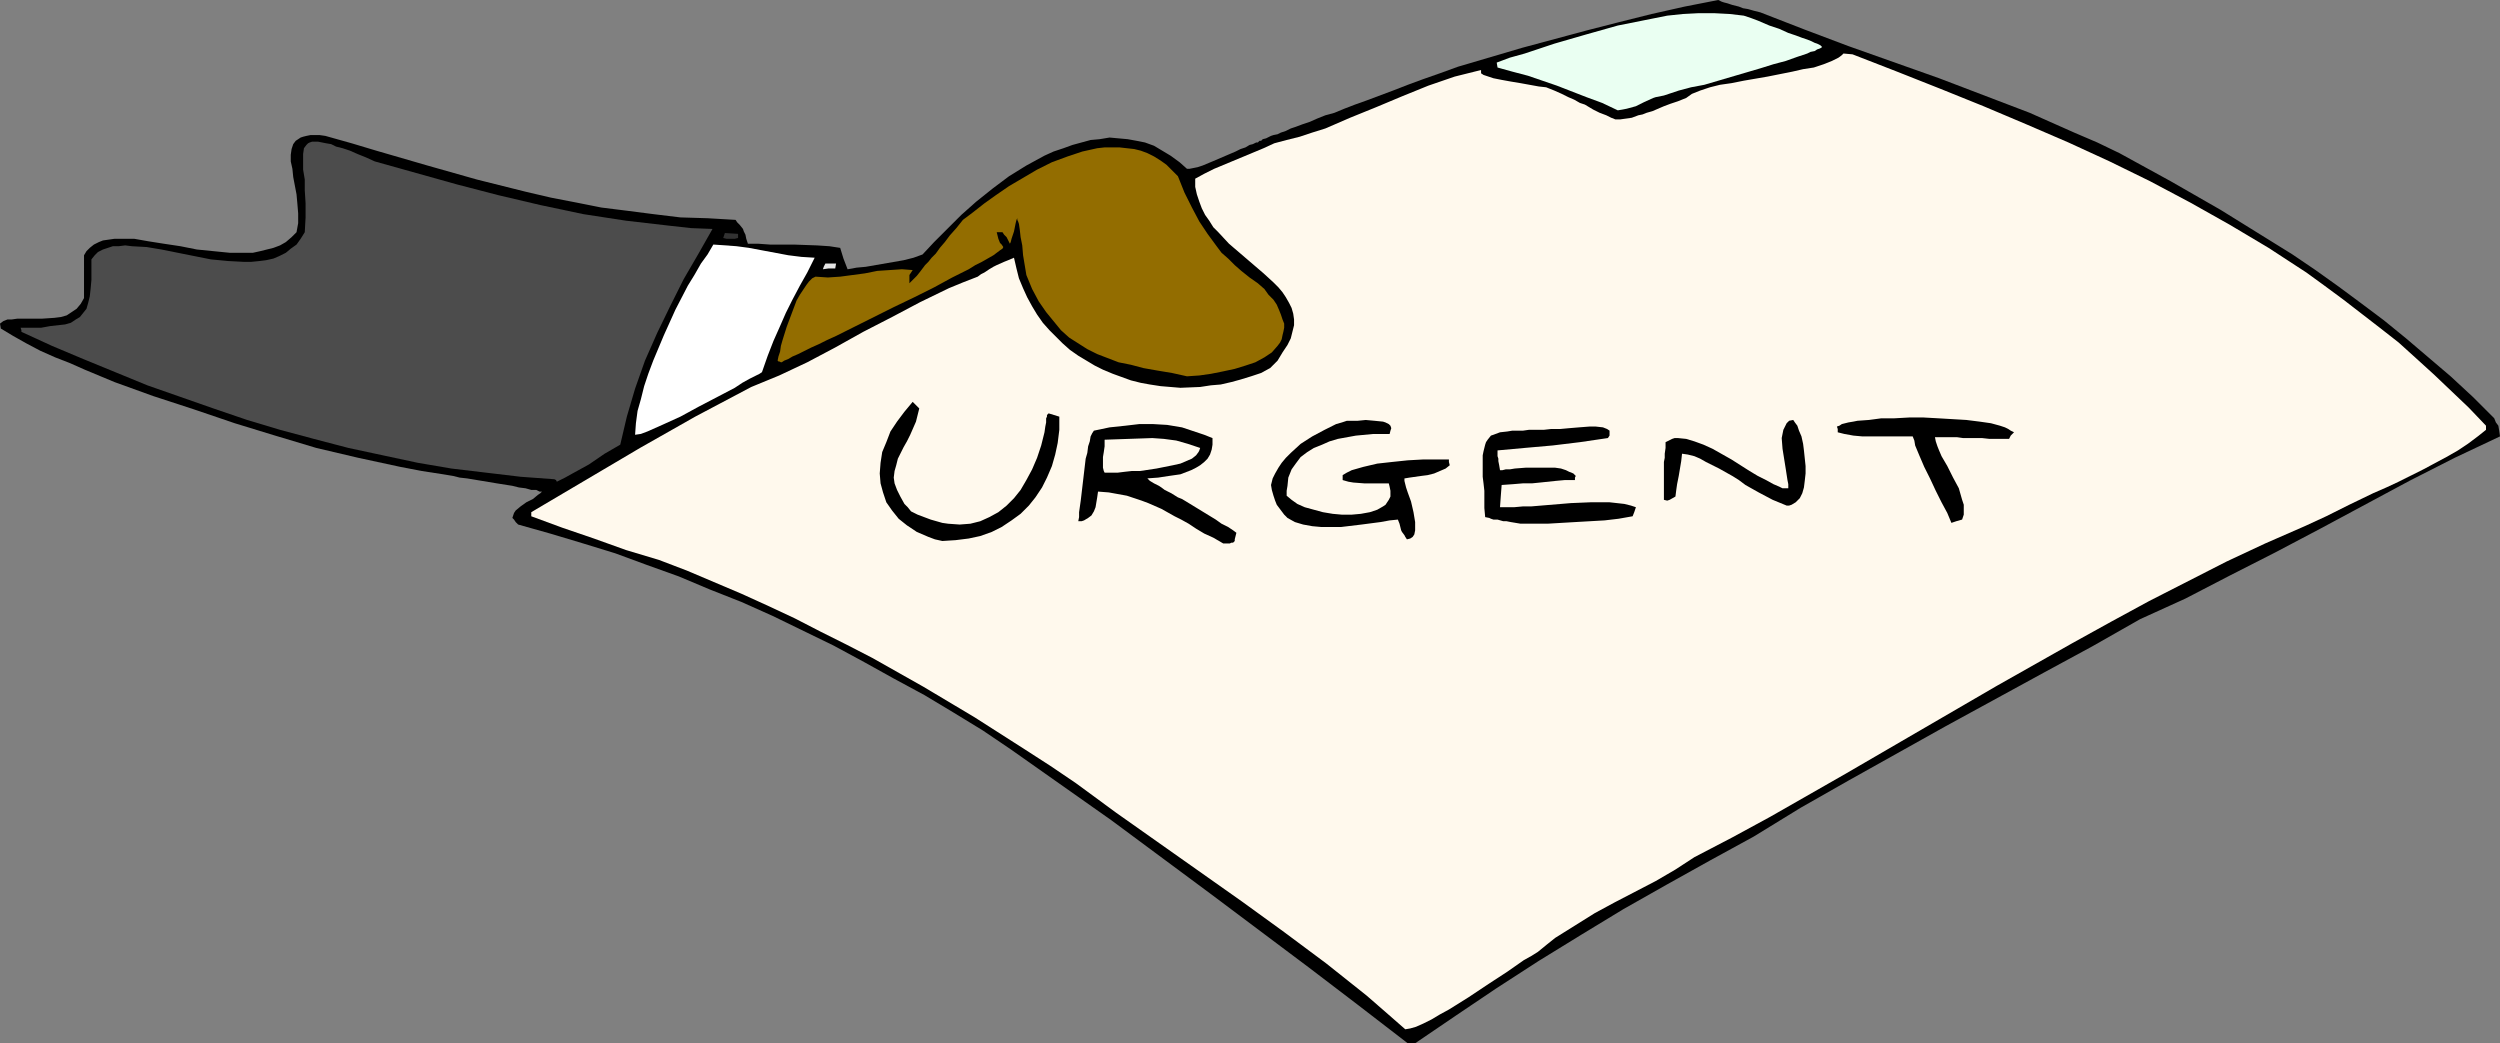
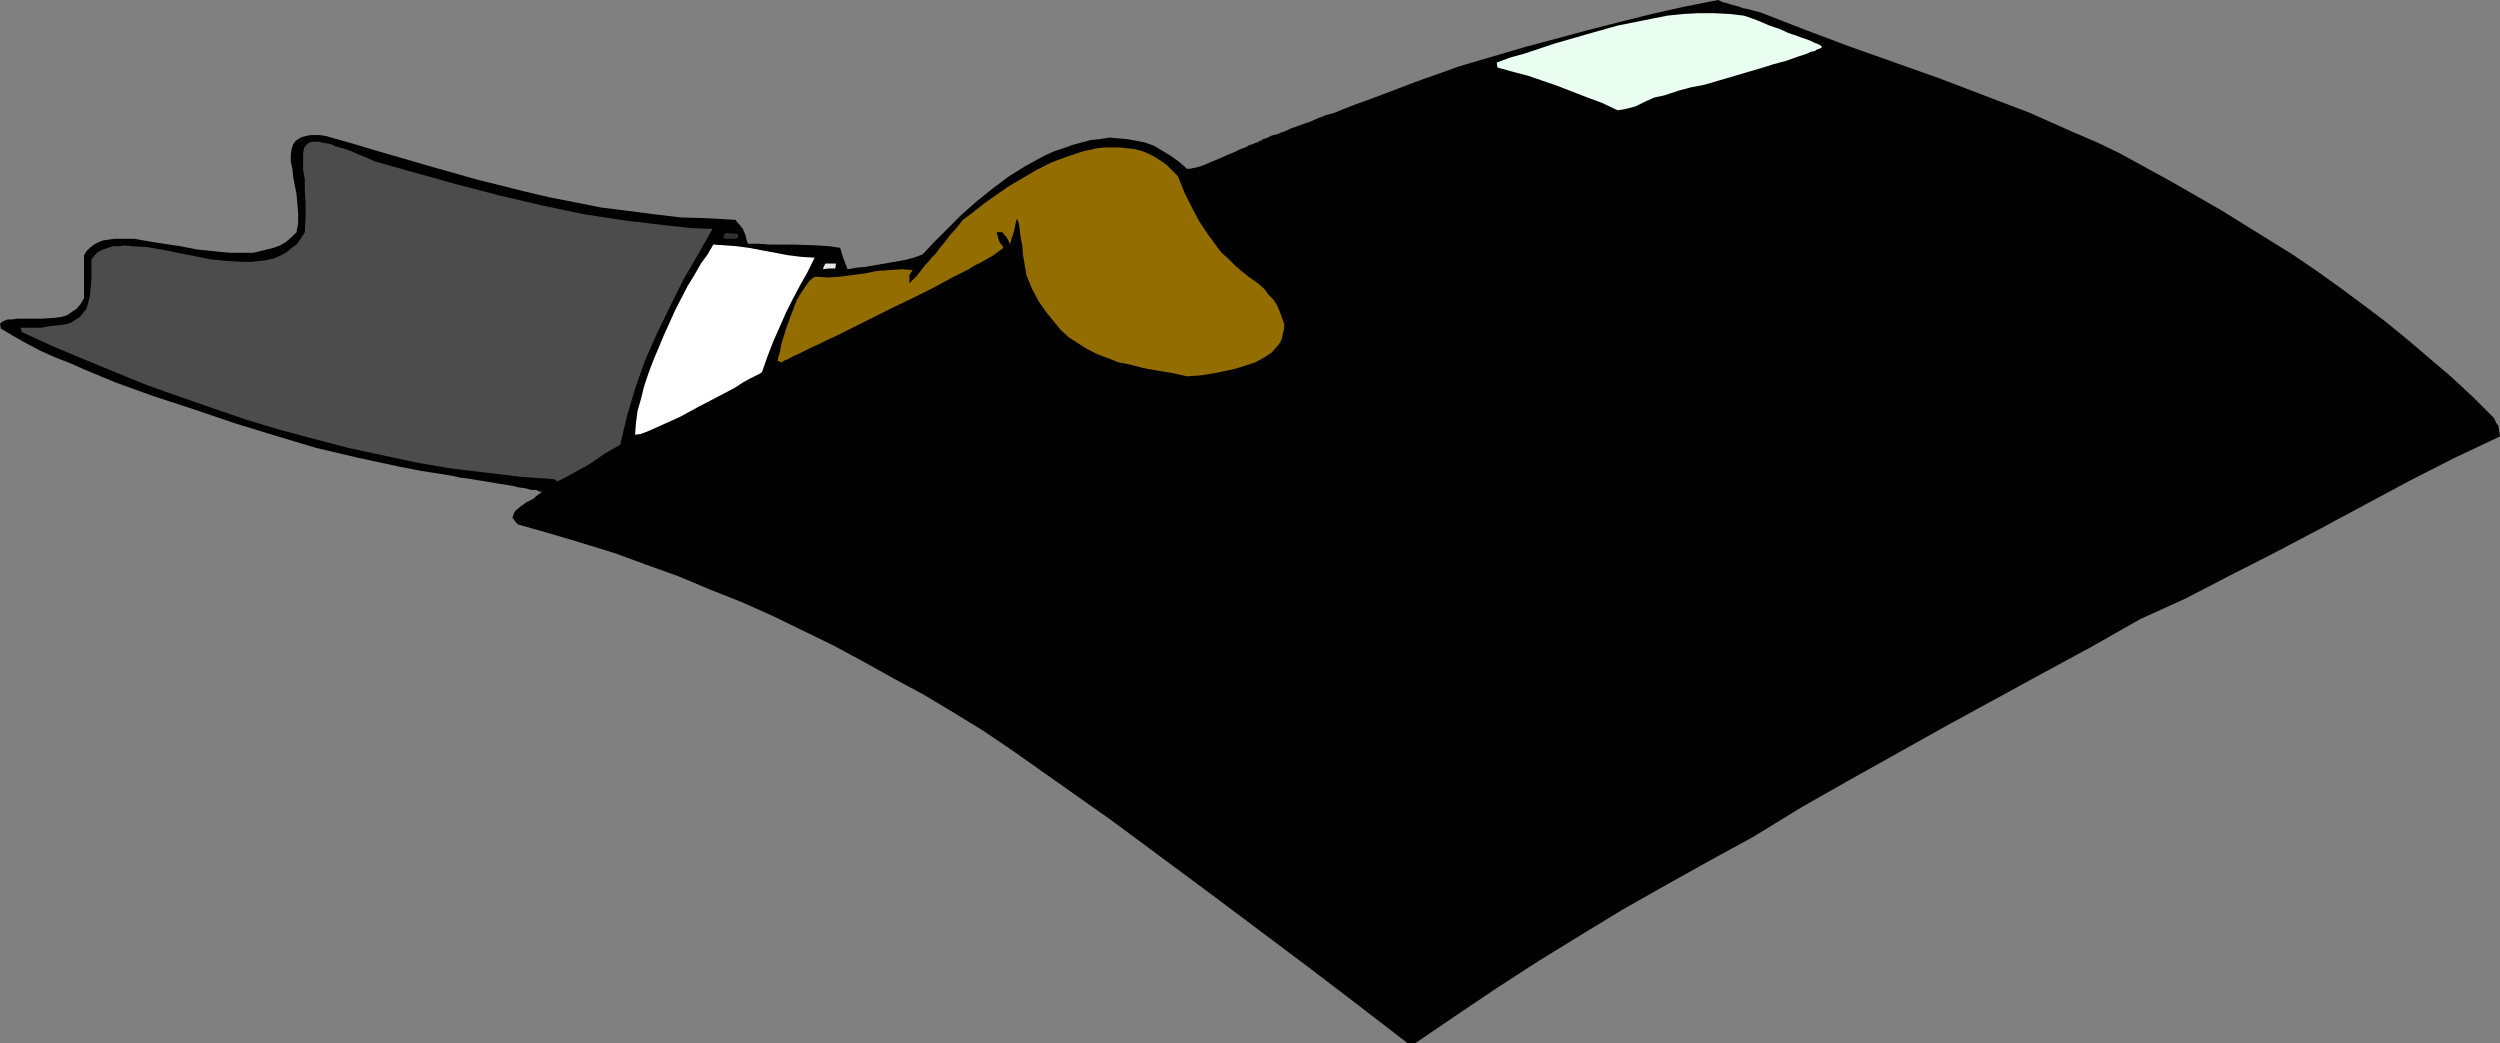
<svg xmlns="http://www.w3.org/2000/svg" xmlns:ns1="http://sodipodi.sourceforge.net/DTD/sodipodi-0.dtd" xmlns:ns2="http://www.inkscape.org/namespaces/inkscape" version="1.0" width="129.766mm" height="54.153mm" id="svg15" ns1:docname="Urgent.wmf">
  <rect width="100%" height="100%" fill="#808080" stroke="none" />
  <ns1:namedview id="namedview15" pagecolor="#ffffff" bordercolor="#000000" borderopacity="0.25" ns2:showpageshadow="2" ns2:pageopacity="0.0" ns2:pagecheckerboard="0" ns2:deskcolor="#d1d1d1" ns2:document-units="mm" />
  <defs id="defs1">
    <pattern id="WMFhbasepattern" patternUnits="userSpaceOnUse" width="6" height="6" x="0" y="0" />
  </defs>
  <path style="fill:#000000;fill-opacity:1;fill-rule:evenodd;stroke:none" d="m 276.174,204.673 -9.858,-7.592 -9.534,-7.269 -19.392,-14.539 -19.392,-14.377 -19.715,-13.893 -5.494,-3.715 -5.818,-3.554 -5.656,-3.392 -5.979,-3.231 -5.818,-3.231 -5.979,-3.231 -5.979,-2.908 -5.979,-2.908 -6.141,-2.746 -6.141,-2.423 -6.141,-2.585 -6.302,-2.262 -6.141,-2.262 -6.302,-1.938 -6.464,-1.938 -6.302,-1.777 -0.485,-0.485 -0.323,-0.485 -0.323,-0.323 0.162,-0.485 0.162,-0.485 0.323,-0.485 0.97,-0.808 1.131,-0.808 1.293,-0.646 0.97,-0.808 0.485,-0.323 0.323,-0.323 h -0.485 l -0.646,-0.323 h -0.97 l -1.131,-0.323 -1.293,-0.162 -1.293,-0.323 -3.07,-0.485 L 94.536,94.34 91.627,93.856 90.173,93.694 88.88,93.371 87.91,93.21 86.941,93.048 82.739,92.402 78.538,91.594 70.296,89.817 62.054,87.879 53.974,85.456 46.056,83.032 37.976,80.286 30.058,77.702 22.462,74.955 16.645,72.532 13.736,71.24 10.827,70.109 7.918,68.817 5.171,67.363 2.586,65.909 0.162,64.455 0,63.486 0.646,63.001 1.454,62.678 h 0.808 l 1.131,-0.162 h 4.848 l 2.424,-0.162 1.293,-0.162 1.131,-0.323 0.97,-0.646 0.97,-0.646 0.808,-0.969 0.646,-1.131 V 50.078 l 0.485,-0.808 0.646,-0.646 0.808,-0.646 0.97,-0.485 0.808,-0.323 1.131,-0.162 1.131,-0.162 h 1.131 2.747 l 2.747,0.485 3.07,0.485 3.232,0.485 3.232,0.646 3.232,0.323 3.232,0.323 h 3.07 1.454 l 1.454,-0.323 1.293,-0.323 1.293,-0.323 1.293,-0.485 1.131,-0.646 1.131,-0.969 0.97,-0.969 0.323,-1.777 v -1.938 l -0.162,-1.938 -0.162,-1.777 -0.646,-3.392 -0.162,-1.615 -0.323,-1.454 v -1.292 l 0.162,-1.131 0.323,-0.969 0.485,-0.646 0.485,-0.323 0.485,-0.323 0.485,-0.162 0.646,-0.162 0.808,-0.162 h 1.778 l 1.131,0.162 5.171,1.454 4.848,1.454 10.019,2.908 9.696,2.746 9.696,2.423 4.848,1.131 5.01,0.969 4.848,0.969 5.171,0.646 5.01,0.646 5.333,0.646 5.333,0.162 5.494,0.323 0.323,0.485 0.485,0.485 0.646,0.808 0.162,0.485 0.323,0.646 0.162,0.808 0.323,0.969 h 2.101 l 2.262,0.162 h 4.686 l 4.525,0.162 2.424,0.162 2.101,0.323 0.646,2.1 0.808,2.1 1.778,-0.323 1.778,-0.162 3.717,-0.646 3.717,-0.646 1.939,-0.485 1.778,-0.646 2.262,-2.423 2.586,-2.585 2.747,-2.746 2.909,-2.585 3.232,-2.585 3.232,-2.423 3.394,-2.1 3.555,-1.938 1.778,-0.808 1.939,-0.646 1.778,-0.646 1.778,-0.485 1.778,-0.485 1.778,-0.162 1.939,-0.323 1.778,0.162 1.778,0.162 1.778,0.323 1.616,0.323 1.778,0.646 1.616,0.969 1.616,0.969 1.778,1.292 1.454,1.292 h 0.485 l 0.808,-0.162 0.808,-0.162 0.97,-0.323 1.939,-0.808 2.262,-0.969 2.262,-0.969 0.97,-0.485 0.97,-0.323 0.808,-0.485 0.646,-0.162 0.646,-0.323 h 0.323 l 0.323,-0.323 h 0.323 l 0.323,-0.323 0.646,-0.162 0.97,-0.485 0.485,-0.162 0.808,-0.162 0.646,-0.323 0.97,-0.323 0.97,-0.485 0.97,-0.323 1.293,-0.485 1.454,-0.485 1.454,-0.646 1.616,-0.646 1.778,-0.485 1.939,-0.808 2.101,-0.808 2.262,-0.808 2.586,-0.969 2.586,-0.969 2.909,-1.131 3.07,-1.131 3.232,-1.131 3.555,-1.292 12.605,-3.715 12.605,-3.392 6.302,-1.615 6.464,-1.615 6.464,-1.454 L 337.097,0 l 0.646,0.323 0.485,0.162 0.646,0.162 0.97,0.323 0.646,0.162 0.646,0.162 0.808,0.323 0.97,0.162 1.131,0.323 1.293,0.323 8.726,3.392 8.565,3.231 17.776,6.3 8.888,3.392 8.888,3.392 8.726,3.877 4.525,1.938 4.363,2.1 10.019,5.492 9.858,5.654 9.373,5.815 4.686,2.908 4.525,3.069 4.525,3.231 4.363,3.231 4.525,3.392 4.363,3.554 4.363,3.715 4.363,3.715 4.363,4.039 4.202,4.2 0.323,0.808 0.485,0.646 0.162,0.969 0.162,1.131 -8.888,4.2 -8.888,4.523 -17.453,9.369 -8.888,4.685 -8.888,4.523 -8.726,4.523 -8.888,4.039 -9.373,5.331 -9.534,5.169 -19.23,10.5 -9.534,5.331 -9.534,5.331 -9.373,5.331 -9.211,5.654 -8.565,4.685 -8.403,4.685 -8.565,4.846 -8.242,5.008 -8.403,5.169 -8.242,5.331 -7.918,5.331 -8.08,5.492 z" id="path1" />
-   <path style="fill:#fff9ed;fill-opacity:1;fill-rule:evenodd;stroke:none" d="m 275.689,201.927 -3.878,-3.392 -3.717,-3.231 -7.918,-6.3 -8.242,-6.139 -8.242,-5.977 -8.242,-5.816 -8.242,-5.816 -8.242,-5.816 -7.918,-5.816 -5.01,-3.392 -5.01,-3.231 -9.858,-6.3 -10.019,-5.977 -10.019,-5.654 -5.01,-2.585 -5.171,-2.585 -5.01,-2.585 -5.171,-2.423 -5.333,-2.423 -5.333,-2.262 -5.333,-2.262 -5.494,-2.1 -6.464,-1.938 -6.302,-2.262 -6.141,-2.1 -6.141,-2.262 v -0.808 l 10.666,-6.3 10.666,-6.3 10.827,-6.139 10.989,-5.815 2.747,-1.131 2.747,-1.131 5.494,-2.585 5.494,-2.908 5.494,-3.069 5.656,-2.908 5.494,-2.908 5.656,-2.746 2.747,-1.131 2.909,-1.131 0.646,-0.485 0.646,-0.323 0.97,-0.646 0.808,-0.485 0.646,-0.323 1.454,-0.646 0.808,-0.323 1.131,-0.485 0.485,2.1 0.485,1.938 0.808,1.938 0.808,1.777 0.97,1.777 0.97,1.615 1.131,1.615 1.293,1.454 2.586,2.585 1.454,1.292 1.616,1.131 1.616,0.969 1.616,0.969 1.616,0.808 1.939,0.808 1.778,0.646 1.778,0.646 1.939,0.485 1.778,0.323 2.101,0.323 1.939,0.162 1.939,0.162 3.878,-0.162 2.101,-0.323 1.939,-0.162 2.101,-0.485 1.778,-0.485 2.101,-0.646 1.939,-0.646 1.778,-0.969 1.454,-1.454 0.97,-1.615 0.97,-1.454 0.646,-1.292 0.323,-1.292 0.323,-1.292 v -1.131 l -0.162,-1.131 -0.323,-1.131 -0.485,-0.969 -0.646,-1.131 -0.646,-0.969 -0.808,-0.969 -0.97,-0.969 -1.939,-1.777 -2.262,-1.938 -2.262,-1.938 -2.262,-1.938 -2.101,-2.262 -0.97,-0.969 -0.808,-1.292 -0.808,-1.131 -0.646,-1.292 -0.485,-1.292 -0.485,-1.454 -0.323,-1.454 v -1.615 l 1.778,-0.969 1.939,-0.969 3.878,-1.615 3.878,-1.615 1.939,-0.808 2.101,-0.969 2.424,-0.646 2.586,-0.646 2.424,-0.808 2.586,-0.808 4.848,-2.1 5.171,-2.1 5.01,-2.1 5.171,-2.1 5.171,-1.777 2.586,-0.646 2.586,-0.646 v 0.323 0.323 l 0.485,0.323 0.485,0.162 1.454,0.485 1.616,0.323 1.778,0.323 1.939,0.323 1.778,0.323 1.778,0.323 1.454,0.162 1.616,0.646 1.454,0.646 1.293,0.646 1.131,0.485 1.131,0.646 0.97,0.323 1.616,0.969 1.293,0.646 1.293,0.485 0.97,0.485 0.808,0.323 h 0.97 l 1.131,-0.162 1.131,-0.162 1.293,-0.485 0.808,-0.162 0.808,-0.323 1.131,-0.323 1.131,-0.485 1.131,-0.485 1.293,-0.485 1.454,-0.485 1.616,-0.646 1.131,-0.808 1.616,-0.646 1.939,-0.646 1.939,-0.485 2.262,-0.323 2.424,-0.485 4.686,-0.808 4.848,-0.969 2.101,-0.485 2.101,-0.323 1.939,-0.646 1.616,-0.646 1.293,-0.646 0.646,-0.485 0.323,-0.323 1.778,0.162 8.726,3.392 8.565,3.392 8.403,3.392 8.403,3.554 8.242,3.554 8.08,3.715 7.918,3.877 7.918,4.2 7.757,4.362 7.595,4.523 7.434,4.846 3.555,2.585 3.717,2.746 3.555,2.746 3.555,2.746 3.717,2.908 3.394,3.069 3.555,3.231 3.394,3.231 3.394,3.231 3.394,3.554 v 0.808 l -1.616,1.292 -1.939,1.454 -1.939,1.292 -2.262,1.292 -4.525,2.423 -4.848,2.423 -2.424,1.131 -2.586,1.131 -4.686,2.262 -4.525,2.262 -2.101,0.969 -2.101,0.969 -7.757,3.392 -7.595,3.554 -7.595,3.877 -7.595,3.877 -7.434,4.039 -7.595,4.2 -14.867,8.4 -29.734,17.285 -14.706,8.4 -7.434,4.039 -7.434,3.877 -3.717,2.423 -3.878,2.262 -8.08,4.2 -3.878,2.1 -3.878,2.423 -3.878,2.423 -1.616,1.292 -1.778,1.454 -1.293,0.808 -1.454,0.808 -1.616,1.131 -1.616,1.131 -3.717,2.423 -3.878,2.585 -3.878,2.423 -1.778,0.969 -1.616,0.969 -1.616,0.808 -1.454,0.646 -1.131,0.323 z" id="path2" />
  <path style="fill:#000000;fill-opacity:1;fill-rule:evenodd;stroke:none" d="m 239.976,106.617 -1.939,-1.131 -1.778,-0.808 -1.616,-0.969 -1.454,-0.969 -1.454,-0.808 -1.293,-0.646 -2.586,-1.454 -2.586,-1.131 -1.293,-0.485 -1.454,-0.485 -1.454,-0.485 -1.778,-0.323 -1.778,-0.323 -2.101,-0.162 -0.162,1.131 -0.162,0.969 -0.162,0.969 -0.323,0.808 -0.485,0.808 -0.646,0.485 -0.808,0.485 -0.485,0.162 h -0.646 l 0.162,-0.808 v -0.969 l 0.162,-1.131 0.162,-1.131 0.323,-2.746 0.323,-2.746 0.323,-2.746 0.323,-1.131 0.162,-1.292 0.323,-0.969 0.162,-0.969 0.323,-0.646 0.323,-0.485 3.07,-0.646 3.07,-0.323 2.747,-0.323 h 2.747 l 2.747,0.162 2.909,0.485 1.454,0.485 1.454,0.485 1.454,0.485 1.616,0.646 v 1.292 l -0.162,0.969 -0.323,0.969 -0.485,0.808 -0.646,0.646 -0.808,0.646 -0.808,0.485 -0.97,0.485 -2.101,0.808 -2.262,0.323 -2.101,0.323 -2.262,0.162 h 0.162 l 0.162,0.162 0.323,0.323 0.808,0.485 0.97,0.485 0.485,0.323 0.646,0.485 1.293,0.646 1.293,0.808 0.808,0.323 0.808,0.485 2.909,1.777 2.909,1.777 1.131,0.808 1.293,0.646 0.97,0.646 0.646,0.485 -0.162,0.646 -0.162,0.646 v 0.323 l -0.323,0.323 h -0.323 l -0.323,0.162 z" id="path3" />
  <path style="fill:#000000;fill-opacity:1;fill-rule:evenodd;stroke:none" d="m 184.87,106.133 -1.454,-0.323 -1.293,-0.485 -1.131,-0.485 -1.131,-0.485 -0.97,-0.646 -0.97,-0.646 -1.616,-1.292 -1.293,-1.615 -1.131,-1.615 -0.646,-1.938 -0.485,-1.777 -0.162,-1.938 0.162,-2.1 0.323,-2.1 0.808,-1.938 0.808,-2.1 1.293,-1.938 1.454,-1.938 1.616,-1.938 1.293,1.292 -0.323,1.292 -0.323,1.292 -1.131,2.585 -0.646,1.292 -0.646,1.131 -1.131,2.262 -0.323,1.292 -0.323,1.131 -0.162,1.292 0.162,1.131 0.485,1.292 0.646,1.292 0.808,1.454 0.646,0.646 0.646,0.808 1.293,0.646 1.293,0.485 1.293,0.485 1.131,0.323 1.131,0.323 1.131,0.162 2.262,0.162 2.101,-0.162 1.939,-0.485 1.778,-0.808 1.778,-0.969 1.616,-1.292 1.454,-1.454 1.293,-1.615 1.131,-1.938 1.131,-2.1 0.97,-2.262 0.808,-2.423 0.646,-2.585 0.162,-1.131 0.162,-0.808 v -0.808 l 0.162,-0.323 V 81.417 l 0.162,-0.162 0.162,-0.162 2.101,0.646 v 2.585 l -0.323,2.585 -0.485,2.262 -0.646,2.262 -0.97,2.262 -0.97,1.938 -1.293,1.938 -1.293,1.615 -1.616,1.615 -1.778,1.292 -1.939,1.292 -1.939,0.969 -2.262,0.808 -2.262,0.485 -2.586,0.323 z" id="path4" />
  <path style="fill:#000000;fill-opacity:1;fill-rule:evenodd;stroke:none" d="m 276.012,105.81 -0.323,-0.485 -0.162,-0.323 -0.485,-0.646 -0.162,-0.323 -0.162,-0.646 -0.162,-0.646 -0.323,-0.808 -1.616,0.162 -1.778,0.323 -3.717,0.485 -4.04,0.485 h -1.939 -1.939 l -1.778,-0.162 -1.778,-0.323 -1.616,-0.485 -1.454,-0.808 -0.646,-0.646 -0.485,-0.646 -0.485,-0.646 -0.485,-0.646 -0.323,-0.808 -0.323,-0.969 -0.323,-1.131 -0.162,-0.969 0.323,-1.292 0.485,-0.969 0.646,-1.131 0.646,-0.969 0.808,-0.969 0.97,-0.969 1.939,-1.777 2.262,-1.454 2.424,-1.292 2.262,-1.131 1.131,-0.323 0.97,-0.323 h 0.323 0.485 1.293 l 1.616,-0.162 1.778,0.162 1.616,0.162 0.485,0.162 0.646,0.323 0.323,0.323 0.162,0.485 -0.162,0.485 -0.162,0.646 h -1.616 -1.616 l -3.394,0.323 -3.555,0.646 -1.616,0.485 -1.454,0.646 -1.616,0.646 -1.293,0.808 -1.293,0.969 -0.97,1.292 -0.808,1.131 -0.646,1.615 -0.162,1.615 -0.162,0.969 v 0.969 l 0.97,0.808 1.131,0.808 1.454,0.646 1.778,0.485 1.778,0.485 1.939,0.323 1.778,0.162 h 1.939 l 1.778,-0.162 1.778,-0.323 1.454,-0.485 1.131,-0.646 0.485,-0.323 0.323,-0.485 0.323,-0.485 0.323,-0.646 v -0.485 -0.646 l -0.162,-0.808 -0.162,-0.646 h -2.424 -2.424 l -2.101,-0.162 -0.97,-0.162 -1.131,-0.323 v -0.969 l 0.808,-0.485 0.97,-0.485 1.131,-0.323 1.131,-0.323 2.747,-0.646 2.909,-0.323 3.07,-0.323 2.909,-0.162 h 4.04 1.131 v 0.485 l 0.162,0.646 -0.808,0.646 -1.131,0.485 -1.131,0.485 -1.293,0.323 -1.293,0.162 -1.131,0.162 -1.131,0.162 -0.97,0.162 v 0.485 l 0.162,0.646 0.162,0.646 0.323,0.969 0.646,1.777 0.485,2.1 0.323,1.938 v 0.969 0.646 l -0.162,0.808 -0.323,0.485 -0.485,0.323 z" id="path5" />
-   <path style="fill:#000000;fill-opacity:1;fill-rule:evenodd;stroke:none" d="m 298.313,102.74 -0.97,-0.162 -0.97,-0.162 -0.808,-0.162 h -0.646 l -1.131,-0.323 h -0.808 l -0.485,-0.162 -0.323,-0.162 -0.808,-0.162 -0.162,-1.777 v -1.777 -1.615 l -0.162,-1.454 -0.162,-1.292 v -1.292 -1.131 -0.969 -0.808 l 0.162,-0.808 0.162,-0.646 0.162,-0.646 0.162,-0.485 0.323,-0.485 0.646,-0.808 0.485,-0.162 1.293,-0.485 1.454,-0.162 0.97,-0.162 h 0.97 1.131 l 1.131,-0.162 h 1.454 1.454 l 1.454,-0.162 h 1.778 l 1.778,-0.162 1.939,-0.162 2.101,-0.162 h 1.131 l 1.454,0.162 0.808,0.323 0.485,0.323 v 0.323 0.323 0.323 l -0.323,0.485 -5.494,0.808 -5.333,0.646 -5.494,0.485 -5.333,0.485 v 0.646 0.485 l 0.162,0.485 v 0.485 l 0.162,0.808 0.162,0.969 h 0.485 l 0.646,-0.162 h 0.808 l 0.97,-0.162 2.101,-0.162 h 2.424 2.262 1.131 l 1.131,0.162 0.97,0.323 0.646,0.323 0.808,0.323 0.485,0.485 -0.162,0.323 v 0.485 h -1.939 l -1.778,0.162 -3.07,0.323 -1.616,0.162 h -1.778 l -1.939,0.162 -2.262,0.162 -0.162,2.1 -0.162,2.262 h 1.293 1.454 l 1.778,-0.162 h 1.616 l 3.878,-0.323 3.878,-0.323 3.878,-0.162 h 3.717 l 1.454,0.162 1.454,0.162 1.293,0.323 0.97,0.323 -0.323,0.969 -0.323,0.808 -2.747,0.485 -2.747,0.323 -5.656,0.323 -5.494,0.323 h -2.586 z" id="path6" />
  <path style="fill:#000000;fill-opacity:1;fill-rule:evenodd;stroke:none" d="m 382.83,102.579 -0.808,-1.938 -1.131,-2.1 -1.131,-2.262 -1.131,-2.423 -1.131,-2.262 -0.97,-2.262 -0.808,-1.938 -0.162,-0.969 -0.323,-0.808 h -1.616 -1.778 -4.363 -2.101 l -1.778,-0.162 -1.778,-0.323 -0.646,-0.162 -0.646,-0.162 v -0.646 l -0.162,-0.485 0.485,-0.162 0.485,-0.323 0.646,-0.162 0.646,-0.162 0.97,-0.162 0.808,-0.162 2.262,-0.162 2.424,-0.323 h 2.586 l 2.909,-0.162 h 2.747 l 2.909,0.162 2.747,0.162 2.747,0.162 2.586,0.323 2.262,0.323 1.778,0.485 0.97,0.323 0.646,0.323 0.485,0.323 0.646,0.323 -0.646,0.646 -0.323,0.646 h -2.586 -1.293 l -1.454,-0.162 h -1.616 -0.97 -1.131 l -1.131,-0.162 h -1.293 -1.454 -1.616 l 0.162,0.808 0.323,0.969 0.323,0.808 0.485,1.131 1.131,1.938 1.131,2.262 1.131,2.1 0.323,1.131 0.323,1.131 0.323,0.969 v 0.969 0.969 l -0.323,0.969 -1.131,0.323 z" id="path7" />
  <path style="fill:#000000;fill-opacity:1;fill-rule:evenodd;stroke:none" d="m 350.51,99.187 -2.747,-1.131 -2.747,-1.454 -2.586,-1.454 -1.293,-0.969 -1.293,-0.808 -2.586,-1.454 -2.586,-1.292 -1.131,-0.646 -1.131,-0.485 -1.293,-0.323 -1.131,-0.162 -0.162,1.454 -0.162,0.969 -0.162,0.969 -0.162,0.969 -0.323,1.615 -0.162,1.131 -0.162,1.292 -1.131,0.646 -0.485,0.162 -0.646,-0.162 V 96.602 93.21 92.079 90.625 l 0.162,-0.808 v -0.808 l 0.162,-1.131 v -1.131 l 0.646,-0.323 0.646,-0.323 0.485,-0.162 h 0.646 l 1.616,0.162 1.616,0.485 1.778,0.646 1.778,0.808 3.717,2.1 1.778,1.131 1.778,1.131 1.616,0.969 1.616,0.808 1.454,0.808 1.131,0.485 0.646,0.323 h 0.323 0.485 0.323 v -0.808 l -0.162,-0.808 -0.323,-2.1 -0.646,-4.039 -0.162,-2.1 0.162,-0.808 0.162,-0.808 0.323,-0.646 0.323,-0.646 0.485,-0.485 0.808,-0.162 0.323,0.485 0.485,0.646 0.323,0.969 0.485,1.131 0.323,1.454 0.162,1.292 0.323,3.069 v 1.454 l -0.162,1.454 -0.162,1.292 -0.323,1.131 -0.485,0.969 -0.808,0.808 -0.808,0.485 -0.485,0.162 z" id="path8" />
  <path style="fill:#4c4c4c;fill-opacity:1;fill-rule:evenodd;stroke:none" d="m 109.241,94.502 -0.162,-0.323 -0.323,-0.162 -6.626,-0.485 L 95.344,92.725 88.557,91.917 81.931,90.786 75.144,89.333 68.357,87.879 61.57,86.102 54.944,84.325 48.48,82.386 41.854,80.125 35.39,77.863 28.926,75.601 22.624,73.017 16.322,70.432 10.181,67.847 4.202,65.101 V 64.778 L 4.04,64.294 h 2.101 1.939 l 1.778,-0.323 1.454,-0.162 1.454,-0.162 1.131,-0.323 0.97,-0.646 0.808,-0.485 0.646,-0.808 0.646,-0.808 0.323,-1.131 0.323,-1.292 0.162,-1.454 0.162,-1.777 v -1.938 -2.1 l 0.646,-0.808 0.646,-0.646 0.97,-0.485 0.97,-0.323 0.97,-0.323 h 1.131 l 1.293,-0.162 1.293,0.162 2.909,0.162 2.909,0.485 3.232,0.646 3.232,0.646 3.232,0.646 3.394,0.323 3.07,0.162 h 1.454 l 1.616,-0.162 1.293,-0.162 1.454,-0.323 1.131,-0.485 1.293,-0.646 0.97,-0.808 1.131,-0.808 0.808,-1.131 0.808,-1.292 0.162,-2.908 v -2.746 l -0.162,-2.585 v -2.1 l -0.323,-1.938 v -1.615 -1.454 l 0.162,-1.131 0.485,-0.646 0.323,-0.323 0.323,-0.162 0.485,-0.162 h 0.485 0.646 l 0.808,0.162 0.808,0.162 0.97,0.162 0.97,0.485 1.293,0.323 1.454,0.485 1.454,0.646 1.616,0.646 1.778,0.808 8.08,2.262 8.08,2.262 8.08,2.1 8.242,1.938 8.403,1.777 8.403,1.292 4.202,0.485 4.202,0.485 4.363,0.485 4.202,0.162 -2.747,4.846 -2.909,5.008 -2.586,5.169 -2.586,5.331 -2.424,5.492 -1.939,5.492 -0.808,2.746 -0.808,2.746 -0.646,2.746 -0.646,2.746 -3.07,1.777 -3.07,2.1 -3.232,1.777 -1.454,0.808 z" id="path9" />
-   <path style="fill:#fff9ed;fill-opacity:1;fill-rule:evenodd;stroke:none" d="m 216.705,92.725 v 0 l -0.162,-0.323 -0.162,-0.646 v -0.969 -1.131 l 0.162,-0.969 0.162,-1.131 v -0.323 -0.485 -0.485 l 4.686,-0.162 4.686,-0.162 2.262,0.162 2.424,0.323 2.262,0.646 2.424,0.808 -0.162,0.485 -0.162,0.323 -0.485,0.646 -0.808,0.646 -1.131,0.485 -1.131,0.485 -1.454,0.323 -3.232,0.646 -3.232,0.485 h -1.616 l -1.454,0.162 -1.293,0.162 h -0.97 -0.97 z" id="path10" />
  <path style="fill:#ffffff;fill-opacity:1;fill-rule:evenodd;stroke:none" d="m 124.593,85.294 0.162,-2.262 0.323,-2.423 0.646,-2.262 0.646,-2.585 0.808,-2.423 0.97,-2.585 2.101,-5.008 2.262,-5.008 2.424,-4.685 1.293,-2.1 1.293,-2.262 1.293,-1.777 1.131,-1.938 2.262,0.162 2.262,0.162 2.424,0.323 2.586,0.485 5.171,0.969 2.586,0.323 2.586,0.162 -1.454,2.908 -1.454,2.585 -1.454,2.746 -1.293,2.585 -1.131,2.585 -1.293,2.908 -1.131,2.908 -1.131,3.231 -0.485,0.323 -0.646,0.323 -1.293,0.646 -1.454,0.808 -1.454,0.969 -3.394,1.777 -3.717,1.938 -3.555,1.938 -1.778,0.808 -1.778,0.808 -1.454,0.646 -1.454,0.646 -1.293,0.485 z" id="path11" />
  <path style="fill:#936d00;fill-opacity:1;fill-rule:evenodd;stroke:none" d="m 232.865,73.825 -2.909,-0.646 -2.909,-0.485 -2.747,-0.485 -2.424,-0.646 -2.424,-0.485 -2.101,-0.808 -2.101,-0.808 -1.939,-0.969 -1.778,-1.131 -1.778,-1.131 -1.616,-1.454 -1.454,-1.777 -1.454,-1.777 -1.454,-2.1 -1.293,-2.423 -1.131,-2.746 -0.323,-1.938 -0.323,-1.938 -0.162,-1.938 -0.323,-1.615 -0.162,-1.454 -0.162,-1.131 -0.162,-0.485 -0.162,-0.323 v -0.323 0 l -0.162,0.323 -0.162,0.646 -0.162,0.808 -0.162,0.808 -0.485,1.454 -0.162,0.646 -0.162,0.323 -0.646,-1.292 -0.485,-0.485 -0.323,-0.485 h -1.131 l 0.162,0.646 0.162,0.646 0.323,0.808 0.323,0.323 0.323,0.485 -0.162,0.323 -0.485,0.323 -0.646,0.485 -0.646,0.485 -1.131,0.646 -1.131,0.646 -1.293,0.646 -1.293,0.808 -3.232,1.615 -3.555,1.938 -3.878,1.938 -4.04,1.938 -3.878,1.938 -3.878,1.938 -3.555,1.777 -1.778,0.808 -1.616,0.808 -1.454,0.646 -1.293,0.646 -1.293,0.646 -1.131,0.485 -0.808,0.485 -0.808,0.323 -0.485,0.323 h -0.162 l -0.323,-0.162 h -0.162 l -0.162,-0.162 0.162,-0.808 0.323,-0.969 0.162,-1.131 0.323,-1.131 0.808,-2.585 0.97,-2.585 0.97,-2.585 0.646,-1.131 0.646,-0.969 0.646,-0.969 0.485,-0.646 0.646,-0.646 0.646,-0.323 2.424,0.162 2.424,-0.162 4.848,-0.646 2.424,-0.485 2.424,-0.162 2.424,-0.162 2.101,0.162 -0.323,0.485 -0.323,0.485 v 0.808 0.323 0.485 l 1.454,-1.454 0.646,-0.808 0.485,-0.646 0.485,-0.646 0.646,-0.646 0.646,-0.808 0.808,-0.808 0.808,-1.131 0.97,-1.131 0.97,-1.292 1.293,-1.454 1.293,-1.615 1.939,-1.454 2.262,-1.777 2.262,-1.615 2.586,-1.777 2.747,-1.615 2.747,-1.615 2.909,-1.454 3.07,-1.131 2.909,-0.969 2.909,-0.646 1.454,-0.162 h 1.454 1.454 l 1.454,0.162 1.454,0.162 1.293,0.323 1.293,0.485 1.293,0.646 1.293,0.808 1.131,0.808 1.131,1.131 1.131,1.131 0.646,1.615 0.646,1.615 1.454,2.908 1.454,2.746 1.616,2.423 1.778,2.423 0.97,1.292 1.293,1.131 1.293,1.292 1.293,1.131 1.616,1.292 1.616,1.131 1.293,1.131 0.808,1.131 0.97,0.969 0.646,0.969 0.485,1.131 0.323,0.808 0.323,0.969 0.323,0.808 v 0.808 l -0.162,0.808 -0.162,0.646 -0.162,0.808 -0.323,0.646 -0.485,0.646 -1.131,1.292 -1.454,0.969 -1.778,0.969 -1.939,0.646 -2.101,0.646 -2.262,0.485 -2.424,0.485 -2.262,0.323 z" id="path12" />
  <path style="fill:#e5e5e5;fill-opacity:1;fill-rule:evenodd;stroke:none" d="m 161.438,52.824 0.162,-0.485 0.162,-0.323 0.162,-0.323 h 0.323 0.646 0.485 0.646 l -0.162,0.969 h -1.293 z" id="path13" />
  <path style="fill:#323232;fill-opacity:1;fill-rule:evenodd;stroke:none" d="m 143.339,46.847 h -0.808 l -0.646,-0.162 0.323,-0.969 2.586,0.162 v 0.808 l -0.646,0.162 z" id="path14" />
  <path style="fill:#eafff2;fill-opacity:1;fill-rule:evenodd;stroke:none" d="m 317.382,21.647 -3.07,-1.454 -3.07,-1.131 -2.909,-1.131 -2.909,-1.131 -5.656,-1.938 -3.07,-0.808 -2.909,-0.808 -0.162,-0.969 2.586,-0.969 2.909,-0.808 5.818,-1.938 6.141,-1.777 6.302,-1.777 3.232,-0.646 3.232,-0.646 3.232,-0.646 3.07,-0.323 3.07,-0.162 h 3.07 l 3.07,0.162 2.747,0.323 1.454,0.485 1.293,0.485 2.262,0.969 1.939,0.646 1.778,0.808 1.454,0.485 1.293,0.485 0.97,0.323 0.808,0.323 0.646,0.323 0.485,0.162 0.323,0.162 0.323,0.162 0.162,0.162 0.162,0.162 -0.162,0.162 -0.323,0.162 -0.485,0.162 -0.485,0.323 -0.808,0.162 -0.646,0.323 -0.97,0.323 -0.97,0.323 -2.262,0.808 -2.424,0.646 -2.586,0.808 -2.747,0.808 -5.494,1.615 -2.747,0.808 -2.586,0.485 -2.424,0.646 -1.939,0.646 -0.97,0.323 -1.616,0.323 -0.485,0.162 -1.778,0.808 -1.616,0.808 -1.778,0.485 -0.808,0.162 z" id="path15" />
</svg>